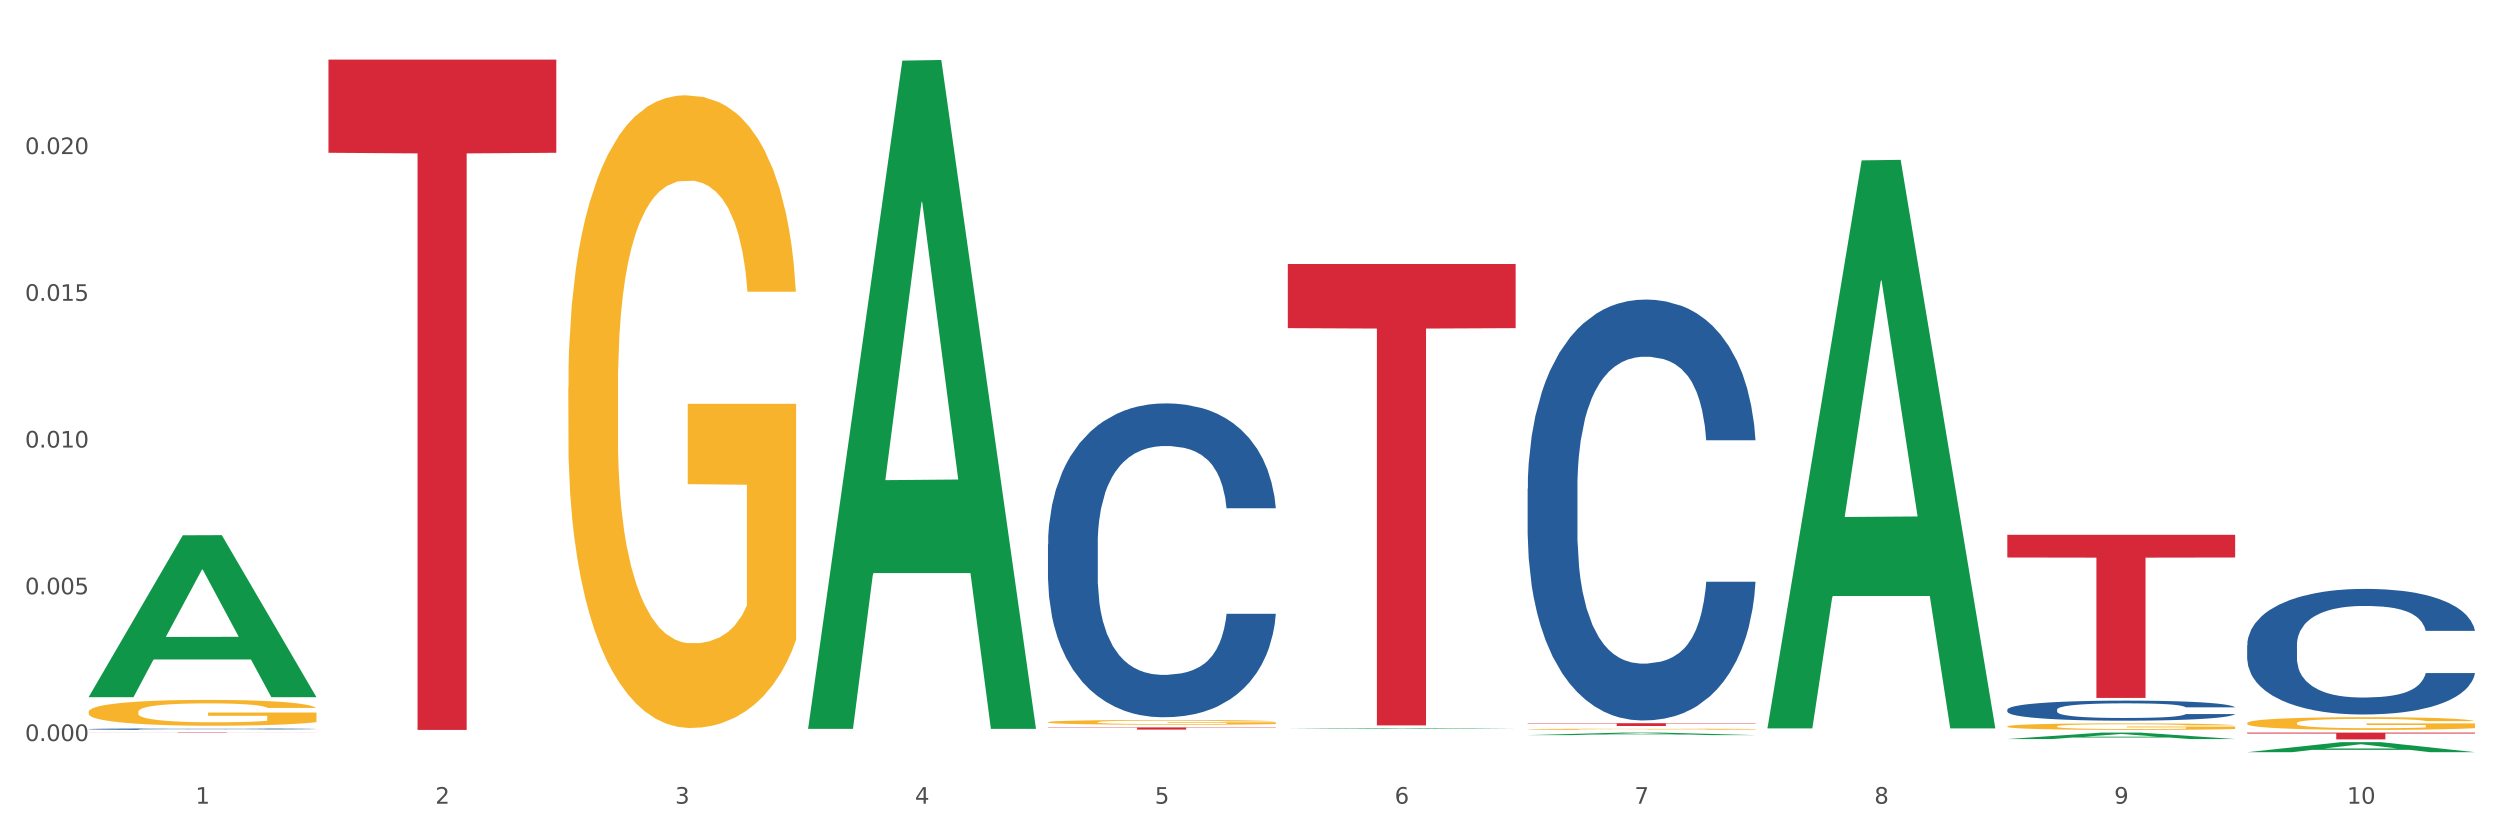
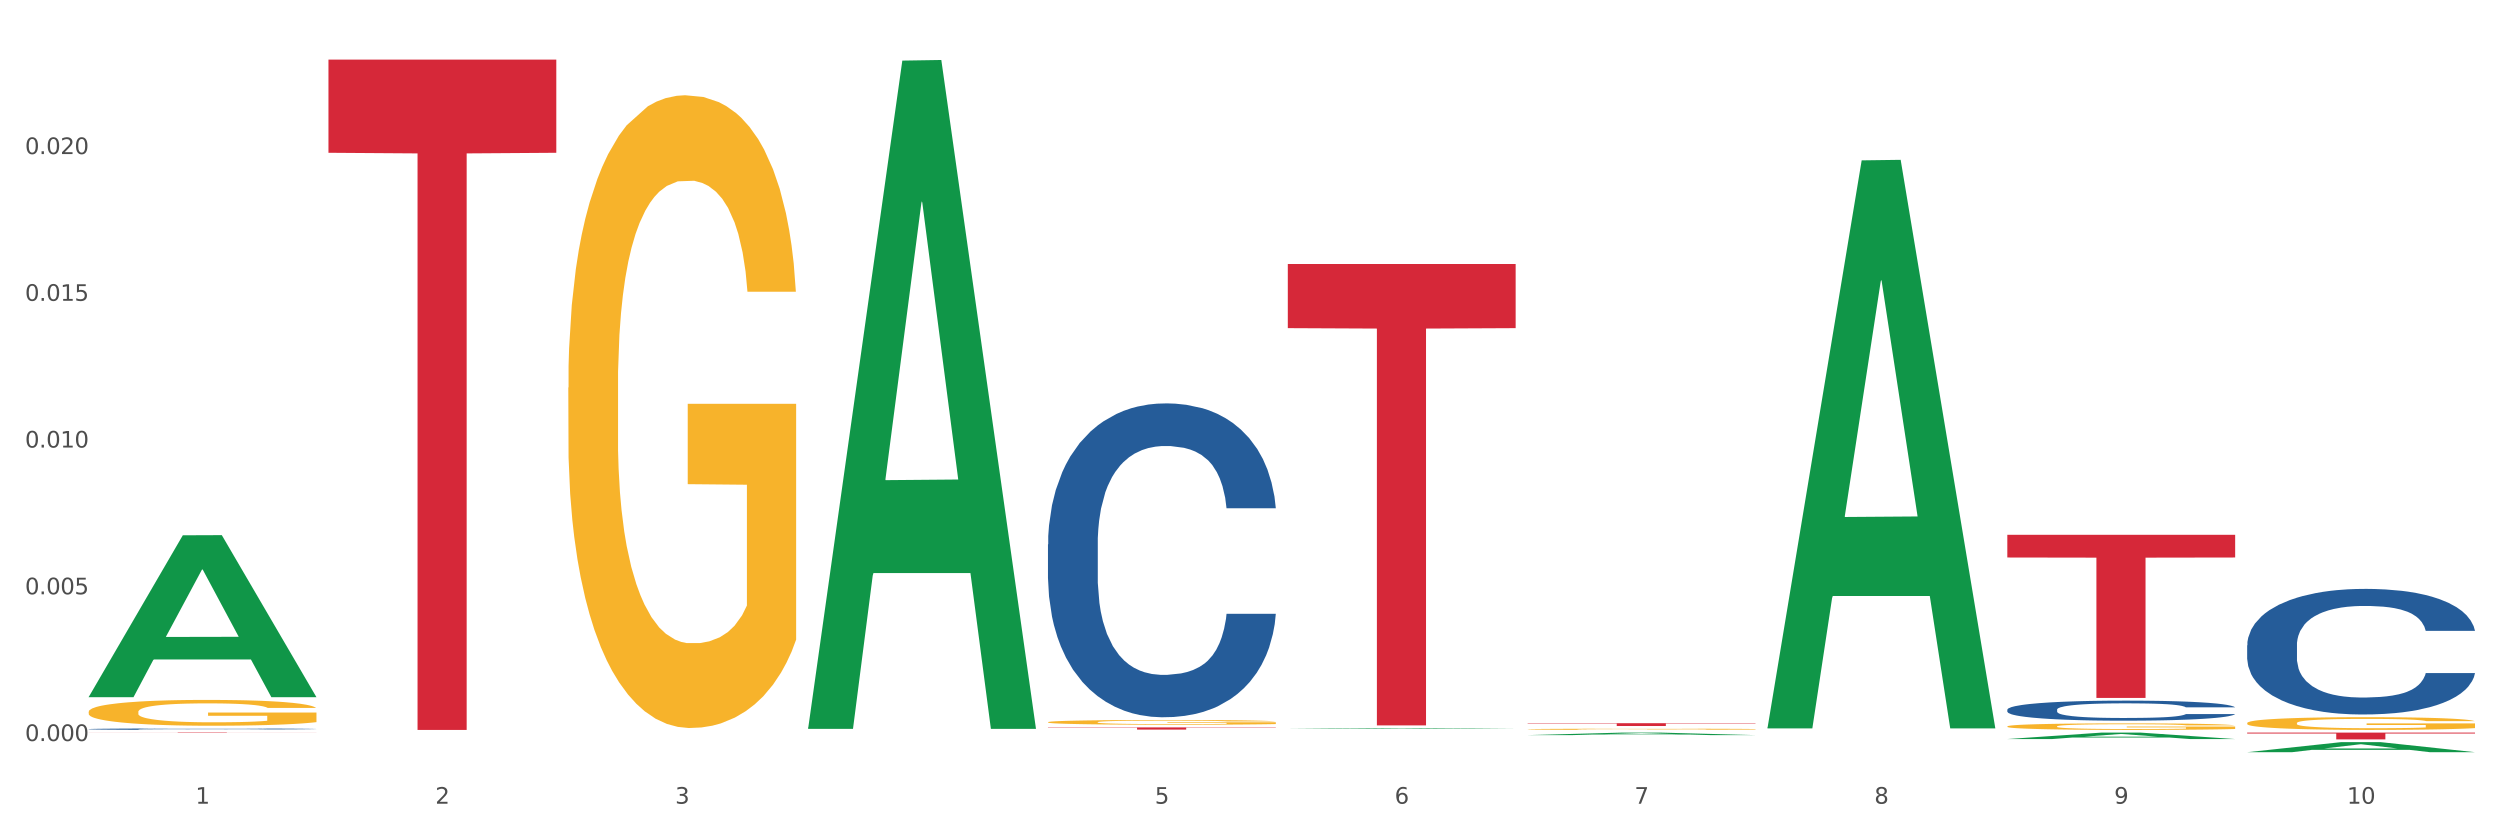
<svg xmlns="http://www.w3.org/2000/svg" xmlns:xlink="http://www.w3.org/1999/xlink" width="1080pt" height="360pt" viewBox="0 0 1080 360" version="1.1">
  <rect x="0" y="0" width="1080" height="360" fill="#333333" stroke="none" />
  <defs>
    <style type="text/css">*{stroke-linejoin: round; stroke-linecap: butt}</style>
  </defs>
  <g id="figure_1">
    <g id="patch_1">
      <path d="M 0 360  L 1080 360  L 1080 0  L 0 0  z " style="fill: #ffffff; stroke: #ffffff; stroke-linejoin: miter" />
    </g>
    <g id="axes_1">
      <g id="matplotlib.axis_1">
        <g id="xtick_1">
          <g id="text_1">
            <g style="fill: #4d4d4d" transform="translate(84.444 347.204) scale(0.096 -0.096)">
              <defs>
                <path id="DejaVuSans-31" d="M 794 531  L 1825 531  L 1825 4091  L 703 3866  L 703 4441  L 1819 4666  L 2450 4666  L 2450 531  L 3481 531  L 3481 0  L 794 0  L 794 531  z " transform="scale(0.016)" />
              </defs>
              <use xlink:href="#DejaVuSans-31" />
            </g>
          </g>
        </g>
        <g id="xtick_2">
          <g id="text_2">
            <g style="fill: #4d4d4d" transform="translate(188.053 347.204) scale(0.096 -0.096)">
              <defs>
                <path id="DejaVuSans-32" d="M 1228 531  L 3431 531  L 3431 0  L 469 0  L 469 531  Q 828 903 1448 1529  Q 2069 2156 2228 2338  Q 2531 2678 2651 2914  Q 2772 3150 2772 3378  Q 2772 3750 2511 3984  Q 2250 4219 1831 4219  Q 1534 4219 1204 4116  Q 875 4013 500 3803  L 500 4441  Q 881 4594 1212 4672  Q 1544 4750 1819 4750  Q 2544 4750 2975 4387  Q 3406 4025 3406 3419  Q 3406 3131 3298 2873  Q 3191 2616 2906 2266  Q 2828 2175 2409 1742  Q 1991 1309 1228 531  z " transform="scale(0.016)" />
              </defs>
              <use xlink:href="#DejaVuSans-32" />
            </g>
          </g>
        </g>
        <g id="xtick_3">
          <g id="text_3">
            <g style="fill: #4d4d4d" transform="translate(291.663 347.204) scale(0.096 -0.096)">
              <defs>
                <path id="DejaVuSans-33" d="M 2597 2516  Q 3050 2419 3304 2112  Q 3559 1806 3559 1356  Q 3559 666 3084 287  Q 2609 -91 1734 -91  Q 1441 -91 1130 -33  Q 819 25 488 141  L 488 750  Q 750 597 1062 519  Q 1375 441 1716 441  Q 2309 441 2620 675  Q 2931 909 2931 1356  Q 2931 1769 2642 2001  Q 2353 2234 1838 2234  L 1294 2234  L 1294 2753  L 1863 2753  Q 2328 2753 2575 2939  Q 2822 3125 2822 3475  Q 2822 3834 2567 4026  Q 2313 4219 1838 4219  Q 1578 4219 1281 4162  Q 984 4106 628 3988  L 628 4550  Q 988 4650 1302 4700  Q 1616 4750 1894 4750  Q 2613 4750 3031 4423  Q 3450 4097 3450 3541  Q 3450 3153 3228 2886  Q 3006 2619 2597 2516  z " transform="scale(0.016)" />
              </defs>
              <use xlink:href="#DejaVuSans-33" />
            </g>
          </g>
        </g>
        <g id="xtick_4">
          <g id="text_4">
            <g style="fill: #4d4d4d" transform="translate(395.273 347.204) scale(0.096 -0.096)">
              <defs>
-                 <path id="DejaVuSans-34" d="M 2419 4116  L 825 1625  L 2419 1625  L 2419 4116  z M 2253 4666  L 3047 4666  L 3047 1625  L 3713 1625  L 3713 1100  L 3047 1100  L 3047 0  L 2419 0  L 2419 1100  L 313 1100  L 313 1709  L 2253 4666  z " transform="scale(0.016)" />
-               </defs>
+                 </defs>
              <use xlink:href="#DejaVuSans-34" />
            </g>
          </g>
        </g>
        <g id="xtick_5">
          <g id="text_5">
            <g style="fill: #4d4d4d" transform="translate(498.883 347.204) scale(0.096 -0.096)">
              <defs>
                <path id="DejaVuSans-35" d="M 691 4666  L 3169 4666  L 3169 4134  L 1269 4134  L 1269 2991  Q 1406 3038 1543 3061  Q 1681 3084 1819 3084  Q 2600 3084 3056 2656  Q 3513 2228 3513 1497  Q 3513 744 3044 326  Q 2575 -91 1722 -91  Q 1428 -91 1123 -41  Q 819 9 494 109  L 494 744  Q 775 591 1075 516  Q 1375 441 1709 441  Q 2250 441 2565 725  Q 2881 1009 2881 1497  Q 2881 1984 2565 2268  Q 2250 2553 1709 2553  Q 1456 2553 1204 2497  Q 953 2441 691 2322  L 691 4666  z " transform="scale(0.016)" />
              </defs>
              <use xlink:href="#DejaVuSans-35" />
            </g>
          </g>
        </g>
        <g id="xtick_6">
          <g id="text_6">
            <g style="fill: #4d4d4d" transform="translate(602.492 347.204) scale(0.096 -0.096)">
              <defs>
                <path id="DejaVuSans-36" d="M 2113 2584  Q 1688 2584 1439 2293  Q 1191 2003 1191 1497  Q 1191 994 1439 701  Q 1688 409 2113 409  Q 2538 409 2786 701  Q 3034 994 3034 1497  Q 3034 2003 2786 2293  Q 2538 2584 2113 2584  z M 3366 4563  L 3366 3988  Q 3128 4100 2886 4159  Q 2644 4219 2406 4219  Q 1781 4219 1451 3797  Q 1122 3375 1075 2522  Q 1259 2794 1537 2939  Q 1816 3084 2150 3084  Q 2853 3084 3261 2657  Q 3669 2231 3669 1497  Q 3669 778 3244 343  Q 2819 -91 2113 -91  Q 1303 -91 875 529  Q 447 1150 447 2328  Q 447 3434 972 4092  Q 1497 4750 2381 4750  Q 2619 4750 2861 4703  Q 3103 4656 3366 4563  z " transform="scale(0.016)" />
              </defs>
              <use xlink:href="#DejaVuSans-36" />
            </g>
          </g>
        </g>
        <g id="xtick_7">
          <g id="text_7">
            <g style="fill: #4d4d4d" transform="translate(706.102 347.204) scale(0.096 -0.096)">
              <defs>
                <path id="DejaVuSans-37" d="M 525 4666  L 3525 4666  L 3525 4397  L 1831 0  L 1172 0  L 2766 4134  L 525 4134  L 525 4666  z " transform="scale(0.016)" />
              </defs>
              <use xlink:href="#DejaVuSans-37" />
            </g>
          </g>
        </g>
        <g id="xtick_8">
          <g id="text_8">
            <g style="fill: #4d4d4d" transform="translate(809.712 347.204) scale(0.096 -0.096)">
              <defs>
                <path id="DejaVuSans-38" d="M 2034 2216  Q 1584 2216 1326 1975  Q 1069 1734 1069 1313  Q 1069 891 1326 650  Q 1584 409 2034 409  Q 2484 409 2743 651  Q 3003 894 3003 1313  Q 3003 1734 2745 1975  Q 2488 2216 2034 2216  z M 1403 2484  Q 997 2584 770 2862  Q 544 3141 544 3541  Q 544 4100 942 4425  Q 1341 4750 2034 4750  Q 2731 4750 3128 4425  Q 3525 4100 3525 3541  Q 3525 3141 3298 2862  Q 3072 2584 2669 2484  Q 3125 2378 3379 2068  Q 3634 1759 3634 1313  Q 3634 634 3220 271  Q 2806 -91 2034 -91  Q 1263 -91 848 271  Q 434 634 434 1313  Q 434 1759 690 2068  Q 947 2378 1403 2484  z M 1172 3481  Q 1172 3119 1398 2916  Q 1625 2713 2034 2713  Q 2441 2713 2670 2916  Q 2900 3119 2900 3481  Q 2900 3844 2670 4047  Q 2441 4250 2034 4250  Q 1625 4250 1398 4047  Q 1172 3844 1172 3481  z " transform="scale(0.016)" />
              </defs>
              <use xlink:href="#DejaVuSans-38" />
            </g>
          </g>
        </g>
        <g id="xtick_9">
          <g id="text_9">
            <g style="fill: #4d4d4d" transform="translate(913.322 347.204) scale(0.096 -0.096)">
              <defs>
                <path id="DejaVuSans-39" d="M 703 97  L 703 672  Q 941 559 1184 500  Q 1428 441 1663 441  Q 2288 441 2617 861  Q 2947 1281 2994 2138  Q 2813 1869 2534 1725  Q 2256 1581 1919 1581  Q 1219 1581 811 2004  Q 403 2428 403 3163  Q 403 3881 828 4315  Q 1253 4750 1959 4750  Q 2769 4750 3195 4129  Q 3622 3509 3622 2328  Q 3622 1225 3098 567  Q 2575 -91 1691 -91  Q 1453 -91 1209 -44  Q 966 3 703 97  z M 1959 2075  Q 2384 2075 2632 2365  Q 2881 2656 2881 3163  Q 2881 3666 2632 3958  Q 2384 4250 1959 4250  Q 1534 4250 1286 3958  Q 1038 3666 1038 3163  Q 1038 2656 1286 2365  Q 1534 2075 1959 2075  z " transform="scale(0.016)" />
              </defs>
              <use xlink:href="#DejaVuSans-39" />
            </g>
          </g>
        </g>
        <g id="xtick_10">
          <g id="text_10">
            <g style="fill: #4d4d4d" transform="translate(1013.877 347.204) scale(0.096 -0.096)">
              <defs>
                <path id="DejaVuSans-30" d="M 2034 4250  Q 1547 4250 1301 3770  Q 1056 3291 1056 2328  Q 1056 1369 1301 889  Q 1547 409 2034 409  Q 2525 409 2770 889  Q 3016 1369 3016 2328  Q 3016 3291 2770 3770  Q 2525 4250 2034 4250  z M 2034 4750  Q 2819 4750 3233 4129  Q 3647 3509 3647 2328  Q 3647 1150 3233 529  Q 2819 -91 2034 -91  Q 1250 -91 836 529  Q 422 1150 422 2328  Q 422 3509 836 4129  Q 1250 4750 2034 4750  z " transform="scale(0.016)" />
              </defs>
              <use xlink:href="#DejaVuSans-31" />
              <use xlink:href="#DejaVuSans-30" transform="translate(63.623 0)" />
            </g>
          </g>
        </g>
        <g id="xtick_11" />
        <g id="xtick_12" />
        <g id="xtick_13" />
        <g id="xtick_14" />
        <g id="xtick_15" />
        <g id="xtick_16" />
        <g id="xtick_17" />
        <g id="xtick_18" />
        <g id="xtick_19" />
      </g>
      <g id="matplotlib.axis_2">
        <g id="ytick_1">
          <g id="text_11">
            <g style="fill: #4d4d4d" transform="translate(10.8 320.13) scale(0.096 -0.096)">
              <defs>
                <path id="DejaVuSans-2e" d="M 684 794  L 1344 794  L 1344 0  L 684 0  L 684 794  z " transform="scale(0.016)" />
              </defs>
              <use xlink:href="#DejaVuSans-30" />
              <use xlink:href="#DejaVuSans-2e" transform="translate(63.623 0)" />
              <use xlink:href="#DejaVuSans-30" transform="translate(95.41 0)" />
              <use xlink:href="#DejaVuSans-30" transform="translate(159.033 0)" />
              <use xlink:href="#DejaVuSans-30" transform="translate(222.656 0)" />
            </g>
          </g>
        </g>
        <g id="ytick_2">
          <g id="text_12">
            <g style="fill: #4d4d4d" transform="translate(10.8 256.739) scale(0.096 -0.096)">
              <use xlink:href="#DejaVuSans-30" />
              <use xlink:href="#DejaVuSans-2e" transform="translate(63.623 0)" />
              <use xlink:href="#DejaVuSans-30" transform="translate(95.41 0)" />
              <use xlink:href="#DejaVuSans-30" transform="translate(159.033 0)" />
              <use xlink:href="#DejaVuSans-35" transform="translate(222.656 0)" />
            </g>
          </g>
        </g>
        <g id="ytick_3">
          <g id="text_13">
            <g style="fill: #4d4d4d" transform="translate(10.8 193.347) scale(0.096 -0.096)">
              <use xlink:href="#DejaVuSans-30" />
              <use xlink:href="#DejaVuSans-2e" transform="translate(63.623 0)" />
              <use xlink:href="#DejaVuSans-30" transform="translate(95.41 0)" />
              <use xlink:href="#DejaVuSans-31" transform="translate(159.033 0)" />
              <use xlink:href="#DejaVuSans-30" transform="translate(222.656 0)" />
            </g>
          </g>
        </g>
        <g id="ytick_4">
          <g id="text_14">
            <g style="fill: #4d4d4d" transform="translate(10.8 129.956) scale(0.096 -0.096)">
              <use xlink:href="#DejaVuSans-30" />
              <use xlink:href="#DejaVuSans-2e" transform="translate(63.623 0)" />
              <use xlink:href="#DejaVuSans-30" transform="translate(95.41 0)" />
              <use xlink:href="#DejaVuSans-31" transform="translate(159.033 0)" />
              <use xlink:href="#DejaVuSans-35" transform="translate(222.656 0)" />
            </g>
          </g>
        </g>
        <g id="ytick_5">
          <g id="text_15">
            <g style="fill: #4d4d4d" transform="translate(10.8 66.565) scale(0.096 -0.096)">
              <use xlink:href="#DejaVuSans-30" />
              <use xlink:href="#DejaVuSans-2e" transform="translate(63.623 0)" />
              <use xlink:href="#DejaVuSans-30" transform="translate(95.41 0)" />
              <use xlink:href="#DejaVuSans-32" transform="translate(159.033 0)" />
              <use xlink:href="#DejaVuSans-30" transform="translate(222.656 0)" />
            </g>
          </g>
        </g>
        <g id="ytick_6" />
        <g id="ytick_7" />
        <g id="ytick_8" />
        <g id="ytick_9" />
        <g id="ytick_10" />
      </g>
      <g id="PolyCollection_1">
        <path d="M 38.283 301.066  L 38.384 301  L 78.974 231.243  L 95.818 231.177  L 136.712 301.197  L 117.229 301.197  L 108.401 284.892  L 66.493 284.892  L 66.188 285.155  L 57.664 301.197  L 38.283 301.197  L 38.283 301.066  L 71.769 275.162  L 103.125 275.096  L 87.599 246.102  L 87.396 245.97  L 87.193 246.168  L 71.668 275.096  L 71.769 275.162  L 38.283 301.066  z " clip-path="url(#p1f57dfa47e)" style="fill: #109648" />
        <path d="M 659.941 312.421  L 758.371 312.421  L 758.371 312.59  L 719.652 312.591  L 719.652 313.636  L 698.427 313.636  L 698.427 312.591  L 659.941 312.59  L 659.941 312.422  L 659.941 312.421  z " clip-path="url(#p1f57dfa47e)" style="fill: #d62839" />
        <path d="M 556.332 114.057  L 654.761 114.057  L 654.761 141.755  L 616.042 141.942  L 616.042 313.372  L 594.817 313.372  L 594.817 141.942  L 556.332 141.755  L 556.332 114.244  L 556.332 114.057  z " clip-path="url(#p1f57dfa47e)" style="fill: #d62839" />
        <path d="M 452.722 314.25  L 551.151 314.25  L 551.151 314.382  L 512.433 314.383  L 512.433 315.201  L 491.207 315.201  L 491.207 314.383  L 452.722 314.382  L 452.722 314.251  L 452.722 314.25  z " clip-path="url(#p1f57dfa47e)" style="fill: #d62839" />
        <path d="M 452.722 235.189  L 452.838 235.065  L 452.838 231.597  L 453.187 226.891  L 454.467 218.222  L 456.096 211.659  L 458.888 203.981  L 460.401 200.761  L 462.379 197.169  L 466.451 191.349  L 471.105 186.395  L 474.362 183.67  L 476.806 181.937  L 482.274 178.841  L 485.415 177.478  L 488.673 176.364  L 491.465 175.621  L 496.119 174.754  L 499.842 174.382  L 504.147 174.258  L 507.754 174.382  L 512.524 174.878  L 519.505 176.364  L 522.181 177.231  L 525.788 178.717  L 529.511 180.698  L 532.536 182.68  L 536.026 185.528  L 539.633 189.243  L 543.123 193.949  L 545.567 198.284  L 547.545 202.866  L 549.29 208.439  L 550.57 214.507  L 551.151 219.585  L 529.86 219.585  L 529.278 215.003  L 528.115 210.049  L 526.951 206.705  L 525.671 203.981  L 523.693 200.884  L 521.948 198.903  L 519.04 196.55  L 516.364 195.064  L 514.153 194.197  L 511.477 193.454  L 505.776 192.711  L 501.704 192.711  L 499.144 192.959  L 496.003 193.578  L 493.327 194.445  L 490.186 195.931  L 487.742 197.541  L 485.299 199.646  L 483.903 201.132  L 481.809 203.857  L 480.412 206.086  L 478.551 209.925  L 477.504 212.65  L 475.642 219.709  L 474.828 224.91  L 474.479 228.501  L 474.246 232.464  L 474.246 251.784  L 474.944 260.453  L 475.526 264.168  L 476.457 268.379  L 478.202 273.828  L 480.762 279.153  L 483.438 282.992  L 485.648 285.345  L 487.742 287.079  L 489.837 288.441  L 492.396 289.679  L 494.49 290.422  L 497.632 291.166  L 501.355 291.537  L 504.264 291.537  L 510.197 290.918  L 512.873 290.299  L 515.433 289.432  L 518.225 288.069  L 520.436 286.583  L 521.716 285.469  L 523.81 283.116  L 525.439 280.639  L 526.835 277.791  L 527.766 275.314  L 528.813 271.598  L 529.627 267.388  L 529.86 265.159  L 551.151 265.159  L 550.686 269.617  L 549.871 273.951  L 548.243 279.772  L 546.963 283.116  L 544.985 287.203  L 542.891 290.67  L 539.982 294.509  L 537.306 297.358  L 534.514 299.835  L 531.489 302.064  L 526.02 305.16  L 524.042 306.027  L 519.854 307.513  L 516.596 308.38  L 511.826 309.247  L 506.94 309.742  L 501.82 309.866  L 497.283 309.618  L 492.28 308.875  L 489.138 308.132  L 485.648 307.017  L 481.576 305.284  L 477.737 303.178  L 474.13 300.701  L 470.756 297.853  L 467.614 294.633  L 463.542 289.308  L 460.517 284.107  L 458.307 279.277  L 456.794 275.19  L 455.282 269.989  L 454.467 266.397  L 453.187 257.728  L 452.722 249.678  L 452.722 235.189  z " clip-path="url(#p1f57dfa47e)" style="fill: #255c99" />
        <path d="M 38.283 316.483  L 136.712 316.483  L 136.712 316.508  L 97.994 316.508  L 97.994 316.663  L 76.768 316.663  L 76.768 316.508  L 38.283 316.508  L 38.283 316.483  L 38.283 316.483  z " clip-path="url(#p1f57dfa47e)" style="fill: #d62839" />
        <path d="M 970.771 312.363  L 970.887 312.358  L 970.887 312.178  L 971.119 312.022  L 972.281 311.646  L 974.025 311.335  L 975.303 311.169  L 976.581 311.033  L 978.092 310.898  L 979.951 310.757  L 983.321 310.552  L 985.413 310.446  L 987.97 310.336  L 992.618 310.175  L 995.988 310.085  L 999.474 310.01  L 1005.169 309.919  L 1008.887 309.879  L 1012.838 309.849  L 1017.603 309.829  L 1021.206 309.824  L 1029.108 309.839  L 1035.848 309.884  L 1039.102 309.919  L 1043.285 309.979  L 1045.493 310.02  L 1049.096 310.1  L 1052.814 310.205  L 1055.371 310.296  L 1059.206 310.466  L 1062.111 310.637  L 1064.784 310.848  L 1066.179 310.993  L 1067.224 311.129  L 1068.154 311.284  L 1069.084 311.53  L 1048.166 311.53  L 1047.353 311.355  L 1046.074 311.189  L 1044.215 311.028  L 1042.588 310.928  L 1039.799 310.803  L 1037.242 310.722  L 1034.57 310.662  L 1031.316 310.612  L 1028.759 310.587  L 1025.157 310.567  L 1018.068 310.572  L 1013.303 310.612  L 1010.049 310.662  L 1007.958 310.707  L 1006.098 310.757  L 1004.007 310.828  L 1001.566 310.933  L 999.823 311.028  L 998.08 311.149  L 996.685 311.269  L 995.407 311.41  L 994.361 311.56  L 993.548 311.716  L 992.851 311.907  L 992.269 312.223  L 992.269 312.911  L 992.502 313.066  L 993.083 313.272  L 993.78 313.427  L 994.942 313.613  L 995.988 313.739  L 997.964 313.919  L 1000.172 314.07  L 1001.915 314.165  L 1003.658 314.246  L 1006.679 314.356  L 1010.049 314.446  L 1012.955 314.502  L 1016.906 314.552  L 1019.579 314.572  L 1021.903 314.582  L 1027.597 314.582  L 1031.664 314.567  L 1036.197 314.532  L 1039.683 314.487  L 1042.588 314.431  L 1045.842 314.341  L 1047.934 314.256  L 1047.934 313.207  L 1022.368 313.202  L 1022.368 312.504  L 1069.2 312.504  L 1069.2 314.552  L 1067.224 314.657  L 1065.016 314.753  L 1062.692 314.838  L 1059.206 314.943  L 1055.022 315.044  L 1051.304 315.114  L 1047.353 315.174  L 1042.704 315.229  L 1036.661 315.28  L 1032.943 315.3  L 1028.294 315.315  L 1022.832 315.32  L 1018.068 315.31  L 1013.42 315.285  L 1008.539 315.239  L 1003.774 315.174  L 1000.172 315.109  L 996.569 315.029  L 992.734 314.923  L 989.713 314.823  L 987.389 314.732  L 984.832 314.617  L 982.043 314.466  L 979.951 314.331  L 978.092 314.19  L 976.116 314.01  L 974.722 313.854  L 973.327 313.658  L 972.514 313.513  L 971.584 313.287  L 970.887 312.971  L 970.771 312.363  z " clip-path="url(#p1f57dfa47e)" style="fill: #f7b32b" />
        <path d="M 867.161 231.048  L 965.59 231.048  L 965.59 240.839  L 926.872 240.906  L 926.872 301.507  L 905.646 301.507  L 905.646 240.906  L 867.161 240.839  L 867.161 231.114  L 867.161 231.048  z " clip-path="url(#p1f57dfa47e)" style="fill: #d62839" />
        <path d="M 867.161 313.801  L 867.277 313.798  L 867.277 313.705  L 867.51 313.626  L 868.672 313.432  L 870.415 313.272  L 871.693 313.187  L 872.971 313.118  L 874.482 313.048  L 876.342 312.976  L 879.712 312.87  L 881.803 312.816  L 884.36 312.759  L 889.008 312.677  L 892.378 312.63  L 895.865 312.592  L 901.559 312.545  L 905.278 312.524  L 909.229 312.509  L 913.993 312.499  L 917.596 312.496  L 925.498 312.504  L 932.238 312.527  L 935.492 312.545  L 939.676 312.576  L 941.884 312.597  L 945.486 312.638  L 949.205 312.692  L 951.761 312.739  L 955.596 312.826  L 958.501 312.914  L 961.174 313.022  L 962.569 313.097  L 963.615 313.167  L 964.544 313.246  L 965.474 313.373  L 944.556 313.373  L 943.743 313.283  L 942.465 313.197  L 940.605 313.115  L 938.978 313.063  L 936.189 312.999  L 933.633 312.958  L 930.96 312.927  L 927.706 312.901  L 925.149 312.888  L 921.547 312.878  L 914.458 312.88  L 909.694 312.901  L 906.44 312.927  L 904.348 312.95  L 902.489 312.976  L 900.397 313.012  L 897.956 313.066  L 896.213 313.115  L 894.47 313.177  L 893.076 313.239  L 891.797 313.311  L 890.751 313.388  L 889.938 313.468  L 889.241 313.566  L 888.66 313.729  L 888.66 314.082  L 888.892 314.162  L 889.473 314.268  L 890.17 314.348  L 891.333 314.443  L 892.378 314.507  L 894.354 314.6  L 896.562 314.678  L 898.305 314.727  L 900.048 314.768  L 903.07 314.825  L 906.44 314.871  L 909.345 314.899  L 913.296 314.925  L 915.969 314.935  L 918.293 314.941  L 923.987 314.941  L 928.055 314.933  L 932.587 314.915  L 936.073 314.892  L 938.978 314.863  L 942.232 314.817  L 944.324 314.773  L 944.324 314.234  L 918.758 314.232  L 918.758 313.873  L 965.59 313.873  L 965.59 314.925  L 963.615 314.979  L 961.407 315.028  L 959.083 315.072  L 955.596 315.126  L 951.413 315.178  L 947.694 315.214  L 943.743 315.245  L 939.095 315.273  L 933.052 315.299  L 929.333 315.309  L 924.685 315.317  L 919.223 315.32  L 914.458 315.315  L 909.81 315.302  L 904.929 315.278  L 900.164 315.245  L 896.562 315.211  L 892.959 315.17  L 889.125 315.116  L 886.103 315.064  L 883.779 315.018  L 881.222 314.959  L 878.433 314.881  L 876.342 314.812  L 874.482 314.739  L 872.507 314.647  L 871.112 314.567  L 869.718 314.466  L 868.904 314.391  L 867.974 314.275  L 867.277 314.113  L 867.161 313.801  z " clip-path="url(#p1f57dfa47e)" style="fill: #f7b32b" />
        <path d="M 452.722 311.98  L 452.838 311.978  L 452.838 311.91  L 453.071 311.852  L 454.233 311.711  L 455.976 311.594  L 457.254 311.532  L 458.532 311.482  L 460.043 311.431  L 461.903 311.378  L 465.273 311.301  L 467.364 311.262  L 469.921 311.22  L 474.569 311.16  L 477.939 311.126  L 481.426 311.098  L 487.12 311.064  L 490.839 311.049  L 494.79 311.038  L 499.554 311.031  L 503.157 311.029  L 511.059 311.034  L 517.799 311.051  L 521.053 311.064  L 525.237 311.087  L 527.445 311.102  L 531.047 311.132  L 534.766 311.171  L 537.322 311.205  L 541.157 311.269  L 544.062 311.333  L 546.735 311.412  L 548.13 311.467  L 549.176 311.517  L 550.105 311.576  L 551.035 311.668  L 530.117 311.668  L 529.304 311.602  L 528.026 311.54  L 526.166 311.48  L 524.539 311.442  L 521.75 311.395  L 519.194 311.365  L 516.521 311.343  L 513.267 311.324  L 510.71 311.314  L 507.108 311.307  L 500.019 311.309  L 495.255 311.324  L 492.001 311.343  L 489.909 311.359  L 488.05 311.378  L 485.958 311.405  L 483.517 311.444  L 481.774 311.48  L 480.031 311.525  L 478.637 311.57  L 477.358 311.623  L 476.312 311.679  L 475.499 311.737  L 474.802 311.809  L 474.221 311.927  L 474.221 312.185  L 474.453 312.243  L 475.034 312.32  L 475.731 312.378  L 476.894 312.448  L 477.939 312.495  L 479.915 312.563  L 482.123 312.619  L 483.866 312.655  L 485.609 312.685  L 488.631 312.726  L 492.001 312.76  L 494.906 312.781  L 498.857 312.799  L 501.53 312.807  L 503.854 312.811  L 509.548 312.811  L 513.616 312.805  L 518.148 312.792  L 521.634 312.775  L 524.539 312.754  L 527.793 312.72  L 529.885 312.689  L 529.885 312.296  L 504.319 312.294  L 504.319 312.032  L 551.151 312.032  L 551.151 312.799  L 549.176 312.839  L 546.968 312.875  L 544.644 312.907  L 541.157 312.946  L 536.974 312.984  L 533.255 313.01  L 529.304 313.033  L 524.656 313.053  L 518.613 313.072  L 514.894 313.08  L 510.246 313.085  L 504.784 313.087  L 500.019 313.083  L 495.371 313.074  L 490.49 313.057  L 485.725 313.033  L 482.123 313.008  L 478.52 312.978  L 474.686 312.939  L 471.664 312.901  L 469.34 312.867  L 466.783 312.824  L 463.994 312.767  L 461.903 312.717  L 460.043 312.664  L 458.068 312.596  L 456.673 312.538  L 455.279 312.465  L 454.465 312.41  L 453.535 312.326  L 452.838 312.207  L 452.722 311.98  z " clip-path="url(#p1f57dfa47e)" style="fill: #f7b32b" />
-         <path d="M 245.502 167.465  L 245.619 167.215  L 245.619 158.228  L 245.851 150.489  L 247.013 131.764  L 248.756 116.286  L 250.035 108.047  L 251.313 101.307  L 252.824 94.566  L 254.683 87.576  L 258.053 77.34  L 260.145 72.097  L 262.701 66.605  L 267.35 58.616  L 270.72 54.122  L 274.206 50.377  L 279.9 45.883  L 283.619 43.886  L 287.57 42.388  L 292.335 41.39  L 295.937 41.14  L 303.84 41.889  L 310.58 44.136  L 313.834 45.883  L 318.017 48.879  L 320.225 50.876  L 323.828 54.871  L 327.546 60.114  L 330.103 64.607  L 333.938 73.096  L 336.843 81.584  L 339.516 92.069  L 340.91 99.309  L 341.956 106.05  L 342.886 113.789  L 343.816 126.022  L 322.898 126.022  L 322.084 117.285  L 320.806 109.046  L 318.947 101.057  L 317.32 96.064  L 314.531 89.823  L 311.974 85.828  L 309.301 82.832  L 306.048 80.336  L 303.491 79.087  L 299.888 78.089  L 292.8 78.338  L 288.035 80.336  L 284.781 82.832  L 282.689 85.079  L 280.83 87.576  L 278.738 91.071  L 276.298 96.314  L 274.555 101.057  L 272.812 107.049  L 271.417 113.04  L 270.139 120.031  L 269.093 127.52  L 268.28 135.26  L 267.582 144.747  L 267.001 160.475  L 267.001 194.677  L 267.234 202.417  L 267.815 212.653  L 268.512 220.392  L 269.674 229.629  L 270.72 235.87  L 272.695 244.858  L 274.903 252.348  L 276.647 257.091  L 278.39 261.086  L 281.411 266.578  L 284.781 271.072  L 287.686 273.818  L 291.638 276.314  L 294.31 277.313  L 296.635 277.812  L 302.329 277.812  L 306.396 277.063  L 310.928 275.316  L 314.415 273.069  L 317.32 270.323  L 320.574 265.829  L 322.665 261.585  L 322.665 209.407  L 297.099 209.157  L 297.099 174.455  L 343.932 174.455  L 343.932 276.314  L 341.956 281.557  L 339.748 286.301  L 337.424 290.545  L 333.938 295.787  L 329.754 300.781  L 326.036 304.276  L 322.084 307.272  L 317.436 310.018  L 311.393 312.514  L 307.674 313.513  L 303.026 314.262  L 297.564 314.512  L 292.8 314.012  L 288.151 312.764  L 283.271 310.517  L 278.506 307.272  L 274.903 304.026  L 271.301 300.032  L 267.466 294.789  L 264.445 289.796  L 262.12 285.302  L 259.564 279.56  L 256.775 272.07  L 254.683 265.33  L 252.824 258.339  L 250.848 249.352  L 249.454 241.612  L 248.059 231.876  L 247.246 224.636  L 246.316 213.401  L 245.619 197.673  L 245.502 167.465  z " clip-path="url(#p1f57dfa47e)" style="fill: #f7b32b" />
+         <path d="M 245.502 167.465  L 245.619 167.215  L 245.619 158.228  L 245.851 150.489  L 247.013 131.764  L 248.756 116.286  L 250.035 108.047  L 251.313 101.307  L 252.824 94.566  L 254.683 87.576  L 258.053 77.34  L 260.145 72.097  L 262.701 66.605  L 267.35 58.616  L 270.72 54.122  L 279.9 45.883  L 283.619 43.886  L 287.57 42.388  L 292.335 41.39  L 295.937 41.14  L 303.84 41.889  L 310.58 44.136  L 313.834 45.883  L 318.017 48.879  L 320.225 50.876  L 323.828 54.871  L 327.546 60.114  L 330.103 64.607  L 333.938 73.096  L 336.843 81.584  L 339.516 92.069  L 340.91 99.309  L 341.956 106.05  L 342.886 113.789  L 343.816 126.022  L 322.898 126.022  L 322.084 117.285  L 320.806 109.046  L 318.947 101.057  L 317.32 96.064  L 314.531 89.823  L 311.974 85.828  L 309.301 82.832  L 306.048 80.336  L 303.491 79.087  L 299.888 78.089  L 292.8 78.338  L 288.035 80.336  L 284.781 82.832  L 282.689 85.079  L 280.83 87.576  L 278.738 91.071  L 276.298 96.314  L 274.555 101.057  L 272.812 107.049  L 271.417 113.04  L 270.139 120.031  L 269.093 127.52  L 268.28 135.26  L 267.582 144.747  L 267.001 160.475  L 267.001 194.677  L 267.234 202.417  L 267.815 212.653  L 268.512 220.392  L 269.674 229.629  L 270.72 235.87  L 272.695 244.858  L 274.903 252.348  L 276.647 257.091  L 278.39 261.086  L 281.411 266.578  L 284.781 271.072  L 287.686 273.818  L 291.638 276.314  L 294.31 277.313  L 296.635 277.812  L 302.329 277.812  L 306.396 277.063  L 310.928 275.316  L 314.415 273.069  L 317.32 270.323  L 320.574 265.829  L 322.665 261.585  L 322.665 209.407  L 297.099 209.157  L 297.099 174.455  L 343.932 174.455  L 343.932 276.314  L 341.956 281.557  L 339.748 286.301  L 337.424 290.545  L 333.938 295.787  L 329.754 300.781  L 326.036 304.276  L 322.084 307.272  L 317.436 310.018  L 311.393 312.514  L 307.674 313.513  L 303.026 314.262  L 297.564 314.512  L 292.8 314.012  L 288.151 312.764  L 283.271 310.517  L 278.506 307.272  L 274.903 304.026  L 271.301 300.032  L 267.466 294.789  L 264.445 289.796  L 262.12 285.302  L 259.564 279.56  L 256.775 272.07  L 254.683 265.33  L 252.824 258.339  L 250.848 249.352  L 249.454 241.612  L 248.059 231.876  L 247.246 224.636  L 246.316 213.401  L 245.619 197.673  L 245.502 167.465  z " clip-path="url(#p1f57dfa47e)" style="fill: #f7b32b" />
        <path d="M 38.283 307.519  L 38.399 307.509  L 38.399 307.142  L 38.632 306.825  L 39.794 306.061  L 41.537 305.429  L 42.815 305.092  L 44.093 304.817  L 45.604 304.542  L 47.464 304.256  L 50.834 303.838  L 52.925 303.624  L 55.482 303.4  L 60.13 303.074  L 63.5 302.89  L 66.987 302.737  L 72.681 302.554  L 76.4 302.472  L 80.351 302.411  L 85.115 302.37  L 88.718 302.36  L 96.62 302.391  L 103.36 302.482  L 106.614 302.554  L 110.798 302.676  L 113.006 302.758  L 116.608 302.921  L 120.327 303.135  L 122.883 303.318  L 126.718 303.665  L 129.623 304.012  L 132.296 304.44  L 133.691 304.735  L 134.737 305.011  L 135.666 305.327  L 136.596 305.826  L 115.678 305.826  L 114.865 305.47  L 113.587 305.133  L 111.727 304.807  L 110.1 304.603  L 107.311 304.348  L 104.755 304.185  L 102.082 304.063  L 98.828 303.961  L 96.271 303.91  L 92.669 303.869  L 85.58 303.879  L 80.816 303.961  L 77.562 304.063  L 75.47 304.154  L 73.611 304.256  L 71.519 304.399  L 69.078 304.613  L 67.335 304.807  L 65.592 305.052  L 64.198 305.296  L 62.919 305.582  L 61.873 305.888  L 61.06 306.204  L 60.363 306.591  L 59.782 307.233  L 59.782 308.63  L 60.014 308.946  L 60.595 309.364  L 61.292 309.68  L 62.455 310.057  L 63.5 310.312  L 65.476 310.679  L 67.684 310.985  L 69.427 311.179  L 71.17 311.342  L 74.192 311.566  L 77.562 311.75  L 80.467 311.862  L 84.418 311.964  L 87.091 312.005  L 89.415 312.025  L 95.109 312.025  L 99.177 311.994  L 103.709 311.923  L 107.195 311.831  L 110.1 311.719  L 113.354 311.536  L 115.446 311.362  L 115.446 309.232  L 89.88 309.221  L 89.88 307.804  L 136.712 307.804  L 136.712 311.964  L 134.737 312.178  L 132.529 312.372  L 130.205 312.545  L 126.718 312.759  L 122.535 312.963  L 118.816 313.106  L 114.865 313.228  L 110.217 313.34  L 104.174 313.442  L 100.455 313.483  L 95.807 313.514  L 90.345 313.524  L 85.58 313.503  L 80.932 313.452  L 76.051 313.361  L 71.286 313.228  L 67.684 313.096  L 64.081 312.932  L 60.247 312.718  L 57.225 312.514  L 54.901 312.331  L 52.344 312.096  L 49.555 311.791  L 47.464 311.515  L 45.604 311.23  L 43.629 310.863  L 42.234 310.547  L 40.84 310.149  L 40.026 309.853  L 39.096 309.395  L 38.399 308.752  L 38.283 307.519  z " clip-path="url(#p1f57dfa47e)" style="fill: #f7b32b" />
        <path d="M 970.771 278.778  L 970.887 278.728  L 970.887 277.341  L 971.236 275.458  L 972.516 271.989  L 974.145 269.362  L 976.937 266.29  L 978.45 265.001  L 980.428 263.564  L 984.5 261.235  L 989.154 259.253  L 992.411 258.162  L 994.854 257.469  L 1000.323 256.23  L 1003.464 255.684  L 1006.722 255.238  L 1009.514 254.941  L 1014.168 254.594  L 1017.891 254.446  L 1022.196 254.396  L 1025.803 254.446  L 1030.573 254.644  L 1037.554 255.238  L 1040.23 255.585  L 1043.836 256.18  L 1047.56 256.973  L 1050.585 257.766  L 1054.075 258.906  L 1057.682 260.392  L 1061.172 262.276  L 1063.615 264.01  L 1065.593 265.844  L 1067.338 268.074  L 1068.618 270.502  L 1069.2 272.534  L 1047.909 272.534  L 1047.327 270.7  L 1046.163 268.718  L 1045 267.38  L 1043.72 266.29  L 1041.742 265.051  L 1039.997 264.258  L 1037.088 263.316  L 1034.412 262.722  L 1032.202 262.375  L 1029.526 262.077  L 1023.825 261.78  L 1019.753 261.78  L 1017.193 261.879  L 1014.052 262.127  L 1011.376 262.474  L 1008.234 263.068  L 1005.791 263.713  L 1003.348 264.555  L 1001.952 265.15  L 999.857 266.24  L 998.461 267.132  L 996.6 268.668  L 995.553 269.759  L 993.691 272.583  L 992.877 274.665  L 992.528 276.102  L 992.295 277.688  L 992.295 285.419  L 992.993 288.888  L 993.575 290.374  L 994.505 292.059  L 996.251 294.24  L 998.81 296.371  L 1001.486 297.907  L 1003.697 298.849  L 1005.791 299.542  L 1007.885 300.088  L 1010.445 300.583  L 1012.539 300.88  L 1015.681 301.178  L 1019.404 301.327  L 1022.312 301.327  L 1028.246 301.079  L 1030.922 300.831  L 1033.482 300.484  L 1036.274 299.939  L 1038.484 299.344  L 1039.764 298.898  L 1041.859 297.957  L 1043.487 296.965  L 1044.884 295.826  L 1045.814 294.835  L 1046.861 293.348  L 1047.676 291.663  L 1047.909 290.771  L 1069.2 290.771  L 1068.735 292.555  L 1067.92 294.289  L 1066.291 296.619  L 1065.012 297.957  L 1063.034 299.592  L 1060.939 300.98  L 1058.031 302.516  L 1055.355 303.656  L 1052.562 304.647  L 1049.537 305.539  L 1044.069 306.778  L 1042.091 307.125  L 1037.903 307.719  L 1034.645 308.066  L 1029.875 308.413  L 1024.988 308.611  L 1019.869 308.661  L 1015.332 308.562  L 1010.329 308.264  L 1007.187 307.967  L 1003.697 307.521  L 999.625 306.827  L 995.785 305.985  L 992.179 304.994  L 988.804 303.854  L 985.663 302.565  L 981.591 300.434  L 978.566 298.353  L 976.355 296.42  L 974.843 294.785  L 973.33 292.704  L 972.516 291.266  L 971.236 287.797  L 970.771 284.576  L 970.771 278.778  z " clip-path="url(#p1f57dfa47e)" style="fill: #255c99" />
        <path d="M 867.161 306.562  L 867.277 306.554  L 867.277 306.333  L 867.626 306.032  L 868.906 305.478  L 870.535 305.059  L 873.327 304.569  L 874.84 304.363  L 876.818 304.133  L 880.89 303.762  L 885.544 303.445  L 888.801 303.271  L 891.245 303.16  L 896.713 302.963  L 899.854 302.876  L 903.112 302.804  L 905.904 302.757  L 910.558 302.701  L 914.281 302.678  L 918.586 302.67  L 922.193 302.678  L 926.963 302.709  L 933.944 302.804  L 936.62 302.86  L 940.227 302.955  L 943.95 303.081  L 946.975 303.208  L 950.465 303.39  L 954.072 303.627  L 957.562 303.928  L 960.006 304.205  L 961.984 304.497  L 963.729 304.853  L 965.009 305.241  L 965.59 305.566  L 944.299 305.566  L 943.717 305.273  L 942.554 304.956  L 941.39 304.743  L 940.11 304.569  L 938.132 304.371  L 936.387 304.244  L 933.479 304.094  L 930.803 303.999  L 928.592 303.944  L 925.916 303.896  L 920.215 303.849  L 916.143 303.849  L 913.583 303.864  L 910.442 303.904  L 907.766 303.959  L 904.625 304.054  L 902.181 304.157  L 899.738 304.292  L 898.342 304.387  L 896.248 304.561  L 894.851 304.703  L 892.99 304.948  L 891.943 305.122  L 890.081 305.573  L 889.267 305.906  L 888.918 306.135  L 888.685 306.388  L 888.685 307.623  L 889.383 308.176  L 889.965 308.414  L 890.896 308.683  L 892.641 309.031  L 895.201 309.371  L 897.877 309.616  L 900.087 309.767  L 902.181 309.877  L 904.276 309.964  L 906.835 310.044  L 908.929 310.091  L 912.071 310.139  L 915.794 310.162  L 918.703 310.162  L 924.636 310.123  L 927.312 310.083  L 929.872 310.028  L 932.664 309.941  L 934.875 309.846  L 936.155 309.775  L 938.249 309.624  L 939.878 309.466  L 941.274 309.284  L 942.205 309.126  L 943.252 308.888  L 944.066 308.619  L 944.299 308.477  L 965.59 308.477  L 965.125 308.762  L 964.31 309.039  L 962.682 309.411  L 961.402 309.624  L 959.424 309.885  L 957.33 310.107  L 954.421 310.352  L 951.745 310.534  L 948.953 310.692  L 945.928 310.835  L 940.459 311.033  L 938.481 311.088  L 934.293 311.183  L 931.035 311.238  L 926.265 311.294  L 921.379 311.325  L 916.259 311.333  L 911.722 311.317  L 906.719 311.27  L 903.577 311.222  L 900.087 311.151  L 896.015 311.04  L 892.176 310.906  L 888.569 310.748  L 885.195 310.566  L 882.053 310.36  L 877.981 310.02  L 874.956 309.688  L 872.746 309.379  L 871.233 309.118  L 869.721 308.786  L 868.906 308.556  L 867.626 308.002  L 867.161 307.488  L 867.161 306.562  z " clip-path="url(#p1f57dfa47e)" style="fill: #255c99" />
-         <path d="M 659.941 211.113  L 660.058 210.947  L 660.058 206.297  L 660.407 199.986  L 661.687 188.36  L 663.316 179.558  L 666.108 169.261  L 667.62 164.943  L 669.598 160.127  L 673.67 152.321  L 678.324 145.678  L 681.582 142.024  L 684.025 139.699  L 689.494 135.547  L 692.635 133.72  L 695.893 132.226  L 698.685 131.229  L 703.339 130.067  L 707.062 129.568  L 711.367 129.402  L 714.973 129.568  L 719.744 130.233  L 726.724 132.226  L 729.4 133.388  L 733.007 135.381  L 736.73 138.038  L 739.755 140.696  L 743.246 144.515  L 746.852 149.498  L 750.343 155.809  L 752.786 161.622  L 754.764 167.766  L 756.509 175.24  L 757.789 183.378  L 758.371 190.187  L 737.079 190.187  L 736.498 184.042  L 735.334 177.399  L 734.171 172.915  L 732.891 169.261  L 730.913 165.109  L 729.168 162.452  L 726.259 159.296  L 723.583 157.304  L 721.373 156.141  L 718.697 155.144  L 712.996 154.148  L 708.923 154.148  L 706.364 154.48  L 703.222 155.311  L 700.546 156.473  L 697.405 158.466  L 694.962 160.625  L 692.519 163.448  L 691.122 165.441  L 689.028 169.095  L 687.632 172.084  L 685.77 177.233  L 684.723 180.887  L 682.862 190.353  L 682.047 197.328  L 681.698 202.145  L 681.466 207.459  L 681.466 233.367  L 682.164 244.993  L 682.745 249.975  L 683.676 255.622  L 685.421 262.929  L 687.981 270.071  L 690.657 275.219  L 692.868 278.375  L 694.962 280.7  L 697.056 282.527  L 699.616 284.187  L 701.71 285.184  L 704.851 286.18  L 708.574 286.679  L 711.483 286.679  L 717.417 285.848  L 720.093 285.018  L 722.652 283.855  L 725.445 282.028  L 727.655 280.036  L 728.935 278.541  L 731.029 275.385  L 732.658 272.064  L 734.054 268.244  L 734.985 264.922  L 736.032 259.94  L 736.847 254.293  L 737.079 251.304  L 758.371 251.304  L 757.905 257.283  L 757.091 263.096  L 755.462 270.901  L 754.182 275.385  L 752.204 280.866  L 750.11 285.516  L 747.201 290.665  L 744.526 294.484  L 741.733 297.806  L 738.708 300.795  L 733.24 304.947  L 731.262 306.11  L 727.074 308.103  L 723.816 309.265  L 719.046 310.428  L 714.159 311.092  L 709.04 311.258  L 704.502 310.926  L 699.499 309.93  L 696.358 308.933  L 692.868 307.438  L 688.795 305.113  L 684.956 302.29  L 681.349 298.968  L 677.975 295.149  L 674.834 290.831  L 670.762 283.689  L 667.737 276.714  L 665.526 270.237  L 664.014 264.756  L 662.501 257.781  L 661.687 252.965  L 660.407 241.339  L 659.941 230.544  L 659.941 211.113  z " clip-path="url(#p1f57dfa47e)" style="fill: #255c99" />
        <path d="M 659.941 315.039  L 660.058 315.039  L 660.058 315.022  L 660.29 315.007  L 661.452 314.971  L 663.195 314.942  L 664.474 314.926  L 665.752 314.913  L 667.263 314.901  L 669.122 314.887  L 672.492 314.868  L 674.584 314.858  L 677.14 314.847  L 681.789 314.832  L 685.159 314.823  L 688.645 314.816  L 694.339 314.808  L 698.058 314.804  L 702.009 314.801  L 706.774 314.799  L 710.376 314.799  L 718.279 314.8  L 725.019 314.804  L 728.273 314.808  L 732.456 314.813  L 734.664 314.817  L 738.267 314.825  L 741.985 314.835  L 744.542 314.843  L 748.377 314.86  L 751.282 314.876  L 753.955 314.896  L 755.349 314.91  L 756.395 314.922  L 757.325 314.937  L 758.255 314.96  L 737.337 314.96  L 736.523 314.944  L 735.245 314.928  L 733.386 314.913  L 731.759 314.903  L 728.97 314.891  L 726.413 314.884  L 723.74 314.878  L 720.487 314.873  L 717.93 314.871  L 714.327 314.869  L 707.239 314.87  L 702.474 314.873  L 699.22 314.878  L 697.128 314.882  L 695.269 314.887  L 693.177 314.894  L 690.737 314.904  L 688.994 314.913  L 687.251 314.924  L 685.856 314.936  L 684.578 314.949  L 683.532 314.963  L 682.719 314.978  L 682.021 314.996  L 681.44 315.026  L 681.44 315.091  L 681.673 315.106  L 682.254 315.126  L 682.951 315.14  L 684.113 315.158  L 685.159 315.17  L 687.134 315.187  L 689.342 315.201  L 691.086 315.21  L 692.829 315.218  L 695.85 315.228  L 699.22 315.237  L 702.125 315.242  L 706.077 315.247  L 708.749 315.249  L 711.074 315.25  L 716.768 315.25  L 720.835 315.248  L 725.367 315.245  L 728.854 315.241  L 731.759 315.235  L 735.013 315.227  L 737.104 315.219  L 737.104 315.119  L 711.538 315.119  L 711.538 315.053  L 758.371 315.053  L 758.371 315.247  L 756.395 315.257  L 754.187 315.266  L 751.863 315.274  L 748.377 315.284  L 744.193 315.293  L 740.475 315.3  L 736.523 315.306  L 731.875 315.311  L 725.832 315.316  L 722.113 315.318  L 717.465 315.319  L 712.003 315.32  L 707.239 315.319  L 702.59 315.316  L 697.71 315.312  L 692.945 315.306  L 689.342 315.3  L 685.74 315.292  L 681.905 315.282  L 678.884 315.273  L 676.559 315.264  L 674.003 315.253  L 671.214 315.239  L 669.122 315.226  L 667.263 315.213  L 665.287 315.195  L 663.893 315.181  L 662.498 315.162  L 661.685 315.148  L 660.755 315.127  L 660.058 315.097  L 659.941 315.039  z " clip-path="url(#p1f57dfa47e)" style="fill: #f7b32b" />
        <path d="M 970.771 316.483  L 1069.2 316.483  L 1069.2 316.891  L 1030.481 316.894  L 1030.481 319.425  L 1009.256 319.425  L 1009.256 316.894  L 970.771 316.891  L 970.771 316.485  L 970.771 316.483  z " clip-path="url(#p1f57dfa47e)" style="fill: #d62839" />
        <path d="M 141.893 25.759  L 240.322 25.759  L 240.322 65.999  L 201.603 66.271  L 201.603 315.318  L 180.378 315.318  L 180.378 66.271  L 141.893 65.999  L 141.893 26.031  L 141.893 25.759  z " clip-path="url(#p1f57dfa47e)" style="fill: #d62839" />
        <path d="M 38.283 314.971  L 38.399 314.97  L 38.399 314.954  L 38.748 314.932  L 40.028 314.892  L 41.657 314.861  L 44.449 314.825  L 45.962 314.81  L 47.94 314.794  L 52.012 314.766  L 56.666 314.743  L 59.923 314.731  L 62.367 314.722  L 67.835 314.708  L 70.976 314.702  L 74.234 314.696  L 77.026 314.693  L 81.68 314.689  L 85.403 314.687  L 89.708 314.687  L 93.315 314.687  L 98.085 314.689  L 105.066 314.696  L 107.742 314.7  L 111.349 314.707  L 115.072 314.717  L 118.097 314.726  L 121.587 314.739  L 125.194 314.757  L 128.684 314.779  L 131.128 314.799  L 133.106 314.82  L 134.851 314.846  L 136.131 314.874  L 136.712 314.898  L 115.421 314.898  L 114.839 314.877  L 113.676 314.854  L 112.512 314.838  L 111.232 314.825  L 109.254 314.811  L 107.509 314.802  L 104.601 314.791  L 101.925 314.784  L 99.714 314.78  L 97.038 314.776  L 91.337 314.773  L 87.265 314.773  L 84.705 314.774  L 81.564 314.777  L 78.888 314.781  L 75.747 314.788  L 73.303 314.795  L 70.86 314.805  L 69.464 314.812  L 67.37 314.825  L 65.974 314.835  L 64.112 314.853  L 63.065 314.866  L 61.203 314.899  L 60.389 314.923  L 60.04 314.94  L 59.807 314.958  L 59.807 315.049  L 60.505 315.089  L 61.087 315.106  L 62.018 315.126  L 63.763 315.151  L 66.323 315.176  L 68.999 315.194  L 71.209 315.205  L 73.303 315.213  L 75.398 315.22  L 77.957 315.225  L 80.051 315.229  L 83.193 315.232  L 86.916 315.234  L 89.825 315.234  L 95.758 315.231  L 98.434 315.228  L 100.994 315.224  L 103.786 315.218  L 105.997 315.211  L 107.277 315.206  L 109.371 315.195  L 111 315.183  L 112.396 315.17  L 113.327 315.158  L 114.374 315.141  L 115.188 315.121  L 115.421 315.111  L 136.712 315.111  L 136.247 315.132  L 135.432 315.152  L 133.804 315.179  L 132.524 315.195  L 130.546 315.214  L 128.452 315.23  L 125.543 315.248  L 122.867 315.261  L 120.075 315.273  L 117.05 315.283  L 111.581 315.298  L 109.603 315.302  L 105.415 315.309  L 102.157 315.313  L 97.387 315.317  L 92.501 315.319  L 87.381 315.32  L 82.844 315.319  L 77.841 315.315  L 74.7 315.312  L 71.209 315.306  L 67.137 315.298  L 63.298 315.288  L 59.691 315.277  L 56.317 315.264  L 53.175 315.249  L 49.103 315.224  L 46.078 315.199  L 43.868 315.177  L 42.355 315.158  L 40.843 315.134  L 40.028 315.117  L 38.748 315.076  L 38.283 315.039  L 38.283 314.971  z " clip-path="url(#p1f57dfa47e)" style="fill: #255c99" />
        <path d="M 970.771 324.941  L 970.872 324.937  L 1011.462 320.592  L 1028.306 320.588  L 1069.2 324.95  L 1049.717 324.95  L 1040.889 323.934  L 998.98 323.934  L 998.676 323.95  L 990.152 324.95  L 970.771 324.95  L 970.771 324.941  L 1004.257 323.328  L 1035.612 323.324  L 1020.087 321.518  L 1019.884 321.509  L 1019.681 321.522  L 1004.156 323.324  L 1004.257 323.328  L 970.771 324.941  z " clip-path="url(#p1f57dfa47e)" style="fill: #109648" />
        <path d="M 867.161 319.265  L 867.262 319.263  L 907.852 316.485  L 924.696 316.483  L 965.59 319.27  L 946.107 319.27  L 937.279 318.621  L 895.371 318.621  L 895.066 318.632  L 886.542 319.27  L 867.161 319.27  L 867.161 319.265  L 900.647 318.234  L 932.003 318.231  L 916.477 317.077  L 916.274 317.072  L 916.071 317.079  L 900.546 318.231  L 900.647 318.234  L 867.161 319.265  z " clip-path="url(#p1f57dfa47e)" style="fill: #109648" />
        <path d="M 763.551 314.209  L 763.653 313.978  L 804.242 69.275  L 821.087 69.044  L 861.981 314.67  L 842.498 314.67  L 833.669 257.473  L 791.761 257.473  L 791.456 258.395  L 782.933 314.67  L 763.551 314.67  L 763.551 314.209  L 797.037 223.339  L 828.393 223.108  L 812.867 121.398  L 812.664 120.937  L 812.461 121.629  L 796.936 223.108  L 797.037 223.339  L 763.551 314.209  z " clip-path="url(#p1f57dfa47e)" style="fill: #109648" />
        <path d="M 556.332 314.895  L 556.433 314.894  L 597.023 314.535  L 613.867 314.535  L 654.761 314.895  L 635.278 314.895  L 626.45 314.811  L 584.541 314.811  L 584.237 314.813  L 575.713 314.895  L 556.332 314.895  L 556.332 314.895  L 589.818 314.761  L 621.173 314.761  L 605.648 314.611  L 605.445 314.611  L 605.242 314.612  L 589.717 314.761  L 589.818 314.761  L 556.332 314.895  z " clip-path="url(#p1f57dfa47e)" style="fill: #109648" />
        <path d="M 349.112 314.321  L 349.214 314.049  L 389.803 26.181  L 406.648 25.91  L 447.542 314.863  L 428.059 314.863  L 419.23 247.577  L 377.322 247.577  L 377.017 248.662  L 368.494 314.863  L 349.112 314.863  L 349.112 314.321  L 382.598 207.421  L 413.954 207.15  L 398.428 87.499  L 398.225 86.956  L 398.022 87.77  L 382.497 207.15  L 382.598 207.421  L 349.112 314.321  z " clip-path="url(#p1f57dfa47e)" style="fill: #109648" />
        <path d="M 659.941 317.569  L 660.043 317.568  L 700.632 316.484  L 717.477 316.483  L 758.371 317.571  L 738.888 317.571  L 730.06 317.317  L 688.151 317.317  L 687.847 317.321  L 679.323 317.571  L 659.941 317.571  L 659.941 317.569  L 693.428 317.166  L 724.783 317.165  L 709.258 316.714  L 709.055 316.712  L 708.852 316.716  L 693.326 317.165  L 693.428 317.166  L 659.941 317.569  z " clip-path="url(#p1f57dfa47e)" style="fill: #109648" />
      </g>
    </g>
  </g>
  <defs>
    <clipPath id="p1f57dfa47e">
      <rect x="38.283" y="10.8" width="1030.917" height="329.109" />
    </clipPath>
  </defs>
</svg>